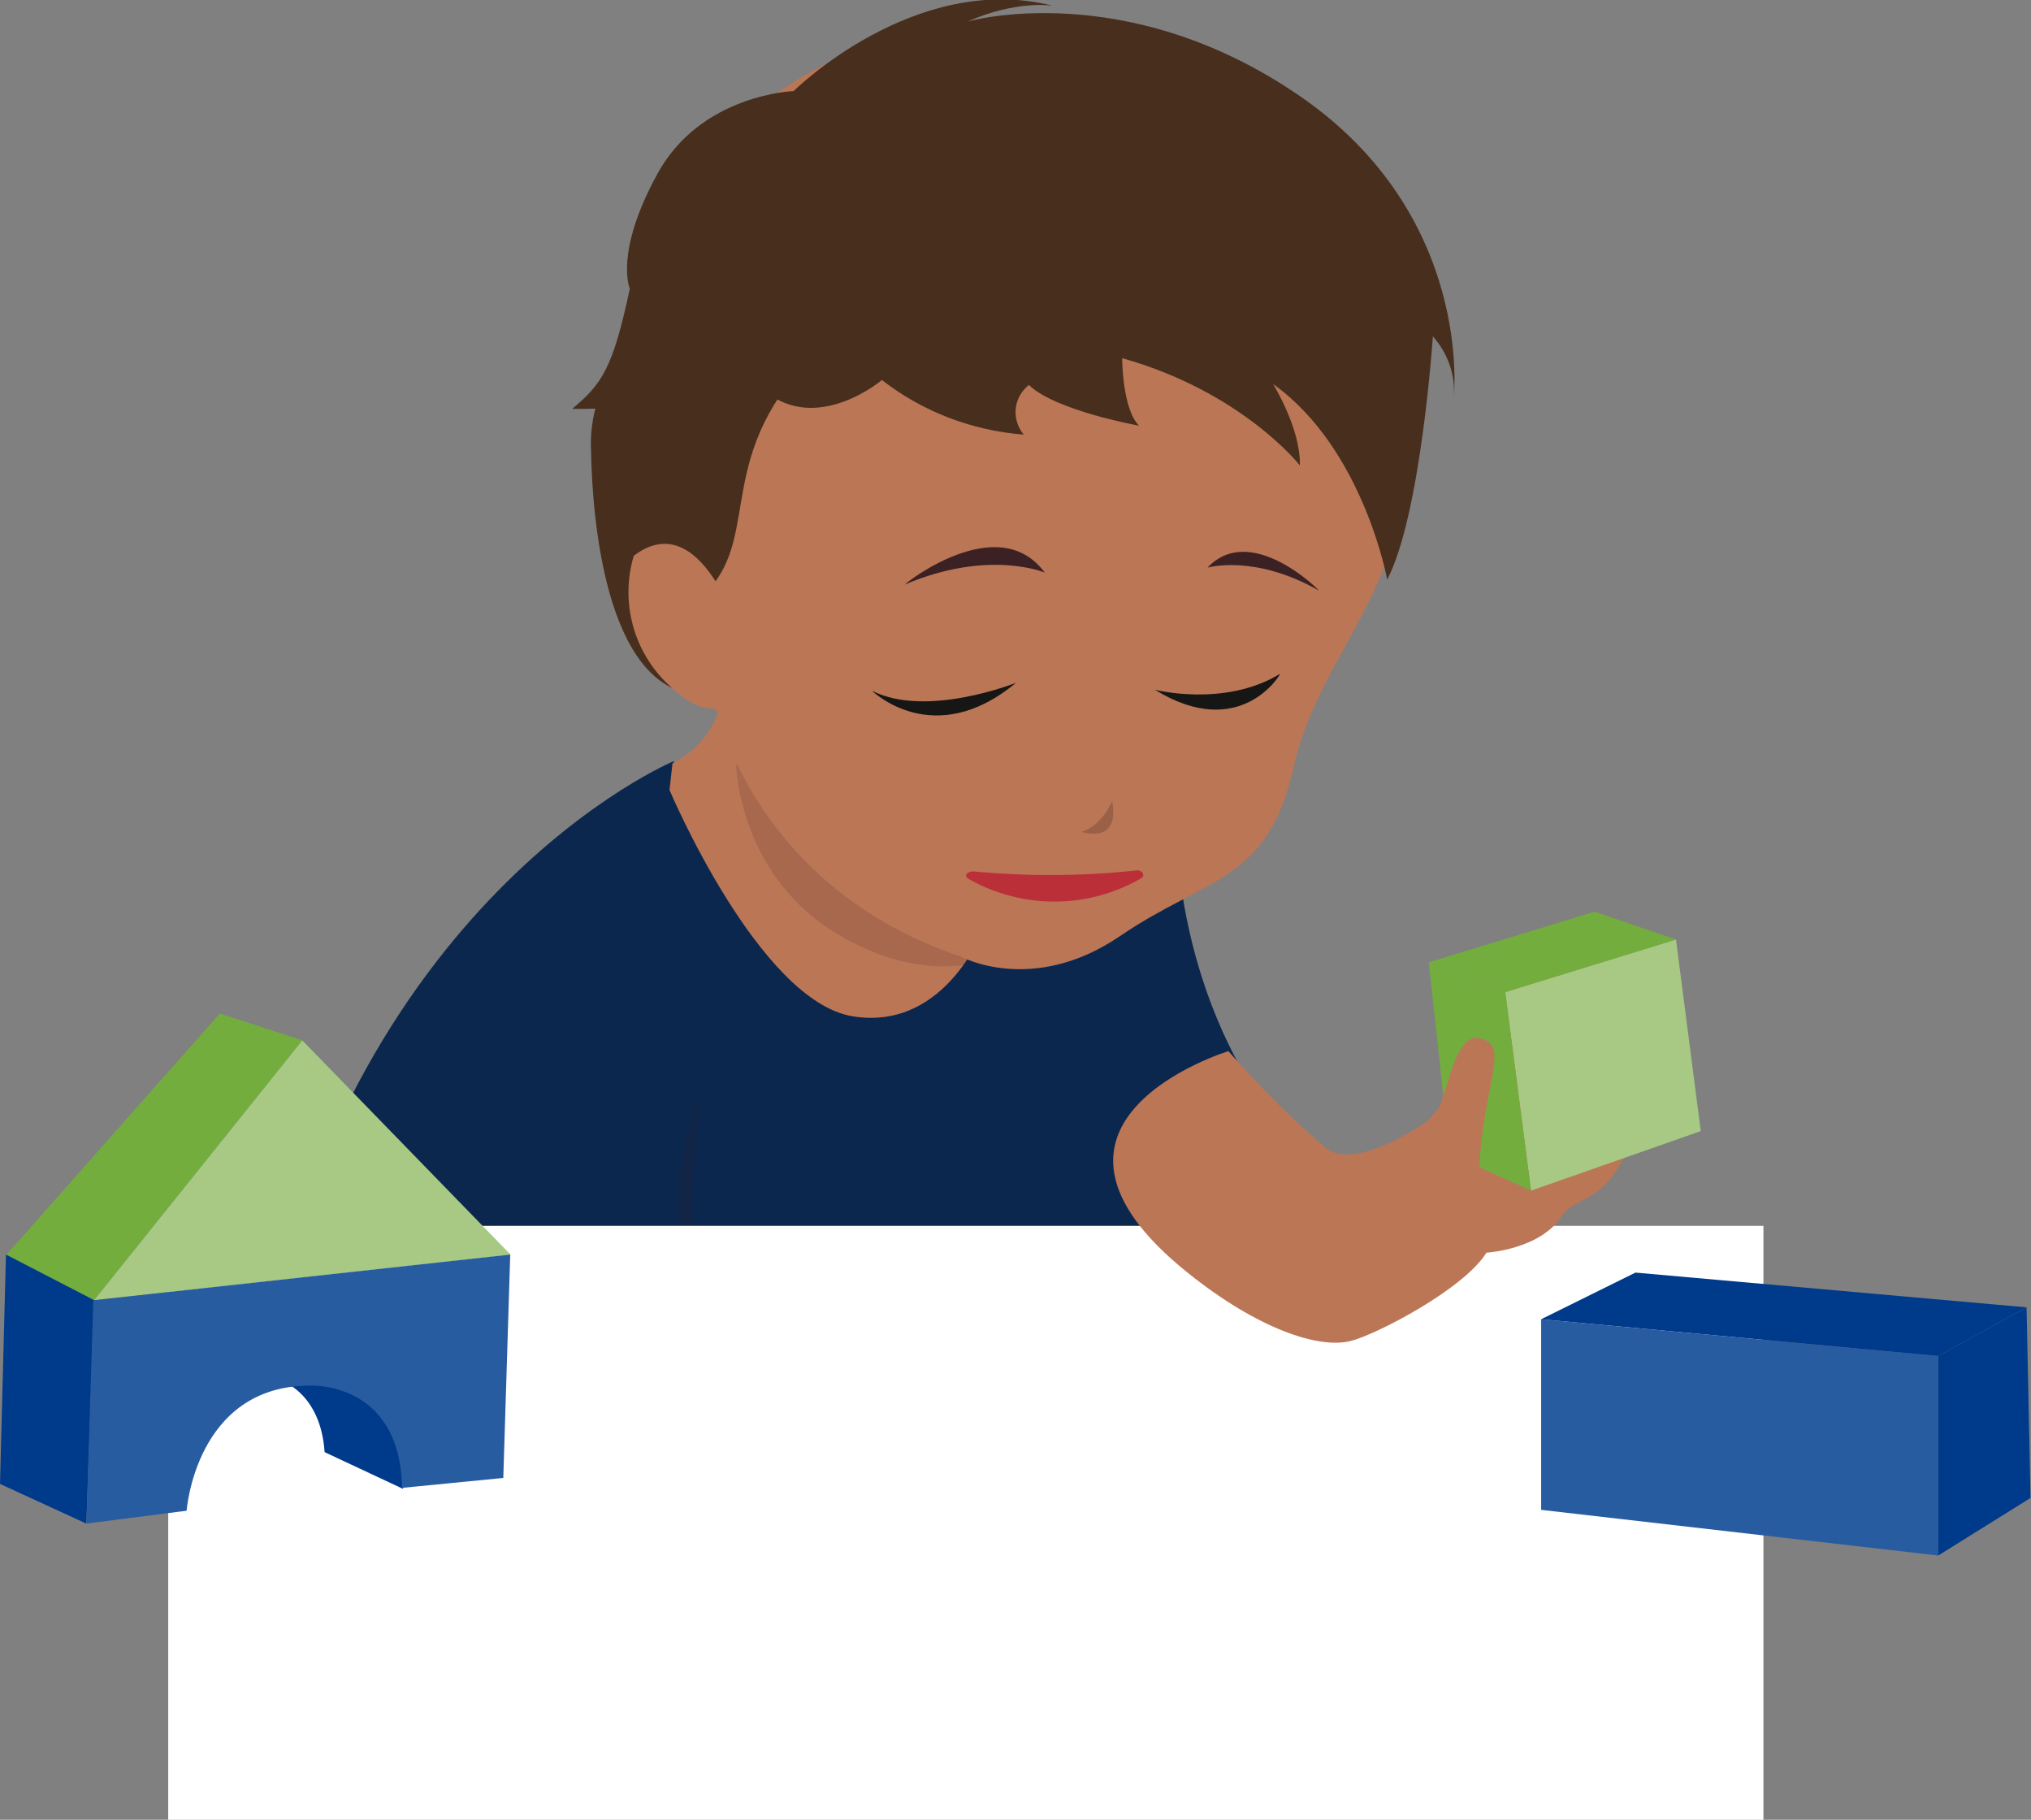
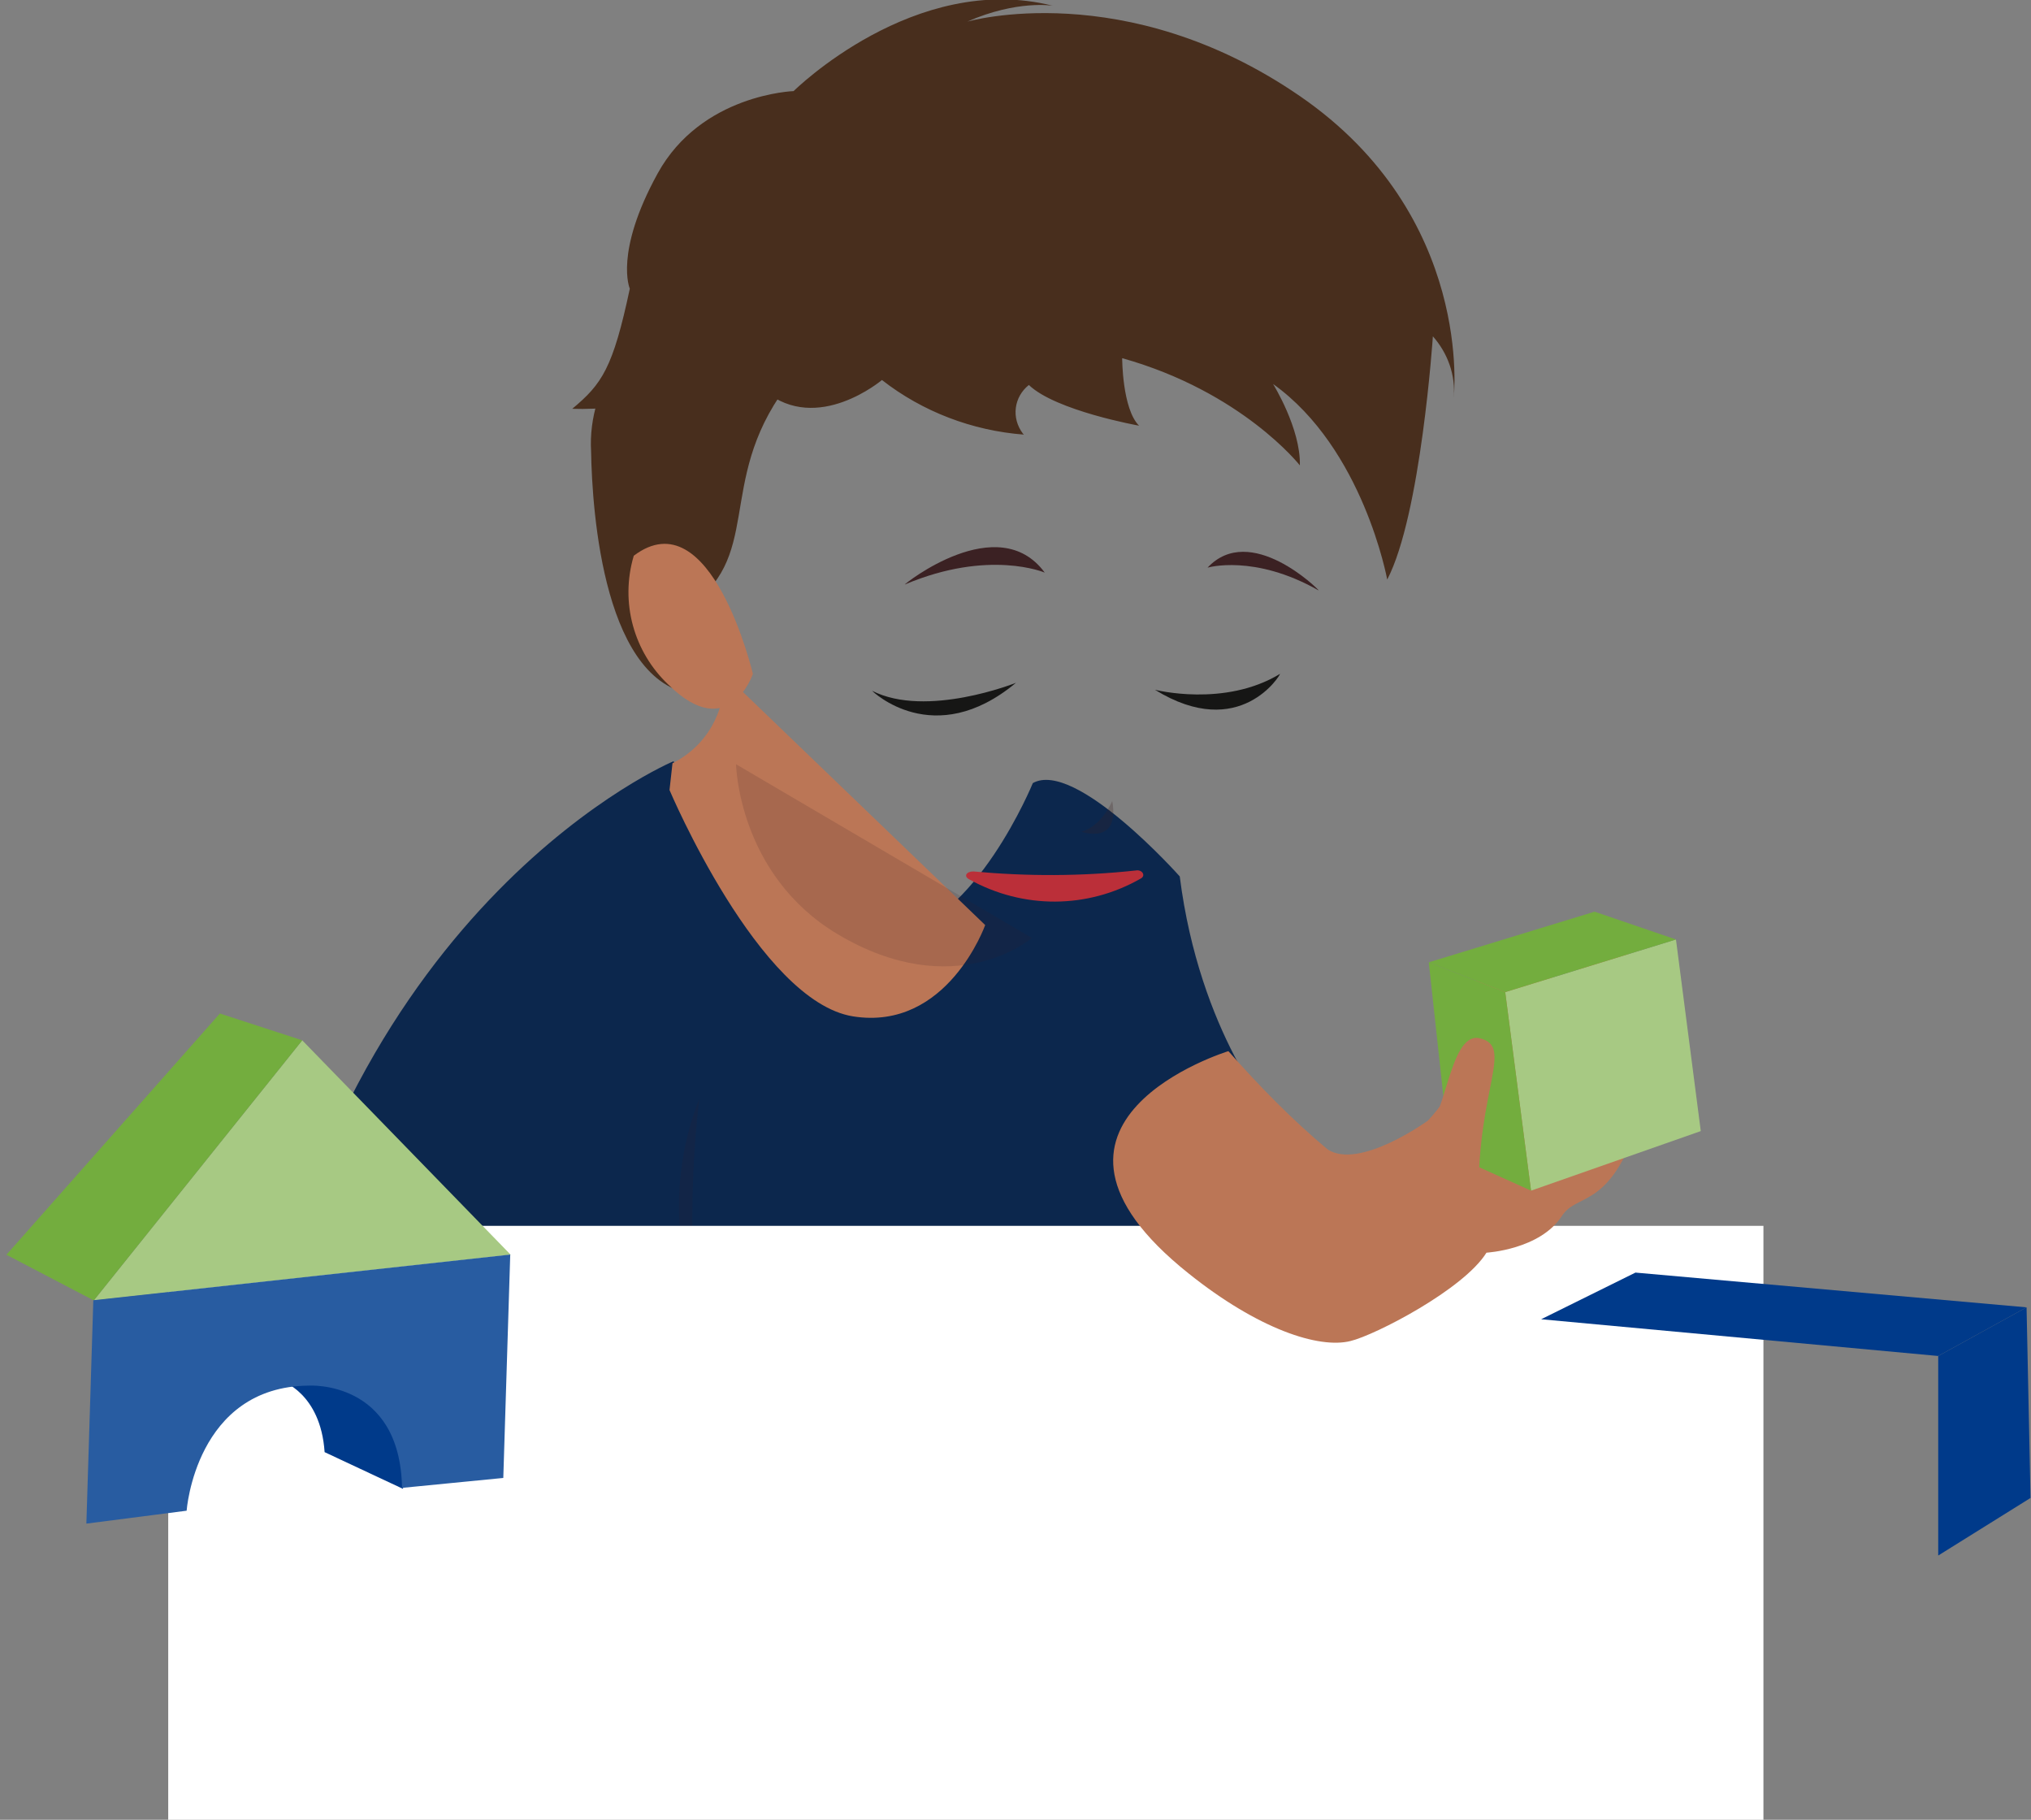
<svg xmlns="http://www.w3.org/2000/svg" version="1.1" id="Layer_1" x="0px" y="0px" viewBox="0 0 204.6 183.3" style="enable-background:new 0 0 204.6 183.3;" xml:space="preserve">
  <rect x="0" y="0" width="204.6" height="183.3" fill="#808080" stroke="none" />
  <style type="text/css">
	.st0{fill:#0C274D;}
	.st1{fill:#BB7656;}
	.st2{opacity:0.15;fill:#3B2123;enable-background:new    ;}
	.st3{fill:#FFFFFF;}
	.st4{fill:#A7C983;}
	.st5{fill:#73AD3E;}
	.st6{fill:#003A8A;}
	.st7{fill:#285CA1;}
	.st8{fill:#161615;}
	.st9{fill:#3B2123;}
	.st10{fill:#482E1D;}
	.st11{fill:#BB2F39;}
	.st12{opacity:0.25;fill:#3B2123;enable-background:new    ;}
</style>
  <g id="Gruppe_537" transform="translate(-86.354 -303.623)">
    <path id="Pfad_19372" class="st0" d="M189.4,446.4c-0.5-3.2-0.8-6.3-1-8.9c2.6-1.8,5.2-3.6,7.1-5.1c5.6-4.4,14.9-11.3,19.2-16.2   c0,0-7.5-8.5-9.5-24.3c0,0-10.5-11.8-14.8-9.4c0,0-5.8,14.2-14.1,15.3c-7.6,1-13.4-3.4-22.1-17.5c0,0-33.2,13.9-42.1,63   c-0.2,1-0.3,2-0.5,3L189.4,446.4z" />
    <path id="Pfad_19373" class="st1" d="M153.8,383.2l0.3-2.7c3.4-1.7,5.4-5.2,5.2-9l26.3,25.3c0,0-3.8,10.7-13.3,9.2   S153.8,383.2,153.8,383.2z" />
    <path id="Pfad_19374" class="st2" d="M156.8,414.3c-0.8,6.8-0.9,13.7-0.4,20.6C154.1,428.2,154.2,420.9,156.8,414.3z" />
    <rect id="Rechteck_301" x="103.3" y="427.1" class="st3" width="160.7" height="59.9" />
-     <path id="Pfad_19375" class="st1" d="M210.1,409.5c0,0-23.2,7.1-4,22.4c7,5.6,13.1,7.6,16.3,6.8c2.5-0.6,11.4-5.2,13.7-8.9   c0,0,5.4-0.3,7.6-3.7c1.5-2.3,4.5-0.7,7.4-8.5c2.9-7.8,7.2-8.6,4.4-11.2c-2.8-2.6-5.5,4.9-7.2,4.3s2.1-10.8,2.1-10.8   s-1.6-5.5-3.7-1.2c-1.1,2.3-2.3,4.5-3.6,6.6c-0.3-1.5-0.4-3.1-0.4-4.7c0.1-2.3-1.9-4.9-3.5-1.2c-0.3,0.7-0.5,1.3-0.6,2   c0,0-3.3-4.8-3.9,3.9c-0.1,2.1-1,3.7-1.3,6.4c-0.8,1.8-1.9,3.4-3.2,4.8c0,0-6.9,5-10.1,2.9C216.5,416.4,213.2,413,210.1,409.5z" />
+     <path id="Pfad_19375" class="st1" d="M210.1,409.5c0,0-23.2,7.1-4,22.4c7,5.6,13.1,7.6,16.3,6.8c2.5-0.6,11.4-5.2,13.7-8.9   c0,0,5.4-0.3,7.6-3.7c1.5-2.3,4.5-0.7,7.4-8.5c2.9-7.8,7.2-8.6,4.4-11.2c-2.8-2.6-5.5,4.9-7.2,4.3s2.1-10.8,2.1-10.8   s-1.6-5.5-3.7-1.2c-1.1,2.3-2.3,4.5-3.6,6.6c-0.3-1.5-0.4-3.1-0.4-4.7c0.1-2.3-1.9-4.9-3.5-1.2c-0.3,0.7-0.5,1.3-0.6,2   c0,0-3.3-4.8-3.9,3.9c-0.1,2.1-1,3.7-1.3,6.4c-0.8,1.8-1.9,3.4-3.2,4.8c0,0-6.9,5-10.1,2.9C216.5,416.4,213.2,413,210.1,409.5" />
    <g id="Gruppe_532" transform="translate(230.288 395.453)">
      <path id="Pfad_19376" class="st4" d="M24.9,2.8L7.7,8.1l2.6,20l17.1-6L24.9,2.8z" />
      <path id="Pfad_19377" class="st5" d="M0,5.1l7.7,3l2.6,20l-8.2-3.7L0,5.1z" />
      <path id="Pfad_19378" class="st5" d="M24.9,2.8L7.7,8.1L0,5.1L16.7,0L24.9,2.8z" />
    </g>
    <path id="Pfad_19379" class="st1" d="M235.3,424.2c-0.1-11,3.6-15.2,0.1-16c-3.2-0.7-3.4,9.3-5.9,9.5" />
    <g id="Gruppe_535" transform="translate(86.355 405.71)">
      <g id="Gruppe_533" transform="translate(0.646)">
        <path id="Pfad_19380" class="st4" d="M50.8,24.3l-42,4.6l21-26.2L50.8,24.3z" />
        <path id="Pfad_19381" class="st5" d="M29.8,2.7l-21,26.2L0,24.3L21.5,0L29.8,2.7z" />
      </g>
      <g id="Gruppe_534" transform="translate(0 24.281)">
-         <path id="Pfad_19382" class="st6" d="M0.6,0L0,23.1l8.7,4L9.5,4.6L0.6,0z" />
        <path id="Pfad_19383" class="st6" d="M28.3,12.7c0,0,4,1.2,4.4,7.2l7.9,3.7C40.5,23.5,42.8,10.7,28.3,12.7z" />
        <path id="Pfad_19384" class="st7" d="M18.8,25.8c0,0,0.9-12.5,12.3-12.6c0,0,9.2-0.6,9.4,10.3l10.2-1L51.4,0l-42,4.6L8.7,27.1     L18.8,25.8z" />
      </g>
    </g>
    <g id="Gruppe_536" transform="translate(241.607 431.806)">
-       <path id="Pfad_19385" class="st7" d="M0,4.7l40,3.7v20.1L0,23.9V4.7z" />
      <path id="Pfad_19386" class="st6" d="M48.9,3.5L40,8.4v20.1l9.3-5.8L48.9,3.5z" />
      <path id="Pfad_19387" class="st6" d="M0,4.7l40,3.7l8.9-4.9L9.5,0L0,4.7z" />
    </g>
    <path id="Pfad_19388" class="st2" d="M160.5,380.6l29.8,17.5c0,0-7.7,6.7-19.6-0.4C160.7,391.7,160.5,380.6,160.5,380.6z" />
-     <path id="Pfad_19389" class="st1" d="M158.7,375.5c0,0,3.9,17.6,24.5,24.5c0,0,7.2,3.9,16-2.1s14.9-5.4,17.5-17.1   s12.6-18.7,11-33.9c-3.7-34.4-28.8-45.5-50.6-39.7S135.5,338.9,158.7,375.5z" />
    <path id="Pfad_19390" class="st8" d="M188.7,372.4c0,0-9,3.6-14.5,0.8C174.2,373.2,180.4,379.3,188.7,372.4z" />
    <path id="Pfad_19391" class="st8" d="M202.7,373.1c0,0,7,1.8,12.6-1.6C215.4,371.5,211.3,378.4,202.7,373.1z" />
    <path id="Pfad_19392" class="st9" d="M191.6,361.3c0,0-5.6-2.4-14.1,1.2C177.4,362.5,186.9,354.9,191.6,361.3z" />
    <path id="Pfad_19393" class="st9" d="M208,360.8c0,0,4.7-1.4,11.2,2.3C219.2,363,212.3,356.2,208,360.8z" />
    <path id="Pfad_19394" class="st10" d="M148.8,339.5c-2,2.8-3.1,6.2-2.9,9.6c0.1,6.1,1.3,23.9,10.8,24.5c0.1,0-6.8-4-0.1-9.5   s1.6-13.3,10.4-23.3L148.8,339.5z" />
    <path id="Pfad_19395" class="st10" d="M166.3,312.8c0,0,12.2-12.1,26.1-8.6c0,0-3.6-0.6-8.6,1.6c0,0,15.9-4.6,33.5,7.5   s15.5,30.4,15.5,30.4c0.2-2.3-0.6-4.5-2.1-6.2c0,0-1.2,18-4.6,24.5c0,0-2.4-13.2-11.5-19.7c0,0,2.8,4.5,2.7,8.2   c0,0-5.8-7.4-17.9-10.8c0,0,0,5.1,1.7,6.8c0,0-8.4-1.5-11.1-4.1c-1.5,1.2-1.8,3.3-0.6,4.9c0,0,0.1,0.1,0.1,0.1   c-5.2-0.4-10.2-2.3-14.3-5.5c0,0-6.5,5.5-11.8,1.1c-2.5,0.4-4.5,2.2-5.1,4.6c0,0-1.9-1.3-1.6-5c1.4,0.6-7.3,2.4-12.7,2.2   c3-2.5,4.1-4.1,5.8-12.1c0,0-1.6-3.6,2.8-11.6S166.3,312.8,166.3,312.8z" />
    <path id="Pfad_19396" class="st1" d="M150.2,359.6c-1.4,4.7,0,9.7,3.5,13c6.1,6,8.5-1.1,8.5-1.1S158,353.7,150.2,359.6z" />
    <path id="Pfad_19397" class="st11" d="M184.4,391.4c5.4,0.5,10.9,0.5,16.4-0.1c0.6-0.1,1,0.5,0.5,0.8c-5.4,3.1-11.9,3.1-17.3,0.1   C183.4,391.9,183.7,391.4,184.4,391.4z" />
    <path id="Pfad_19398" class="st12" d="M198.4,384.3c0,0-1,2.5-3.1,3.1C195.3,387.4,199.2,388.8,198.4,384.3z" />
  </g>
</svg>